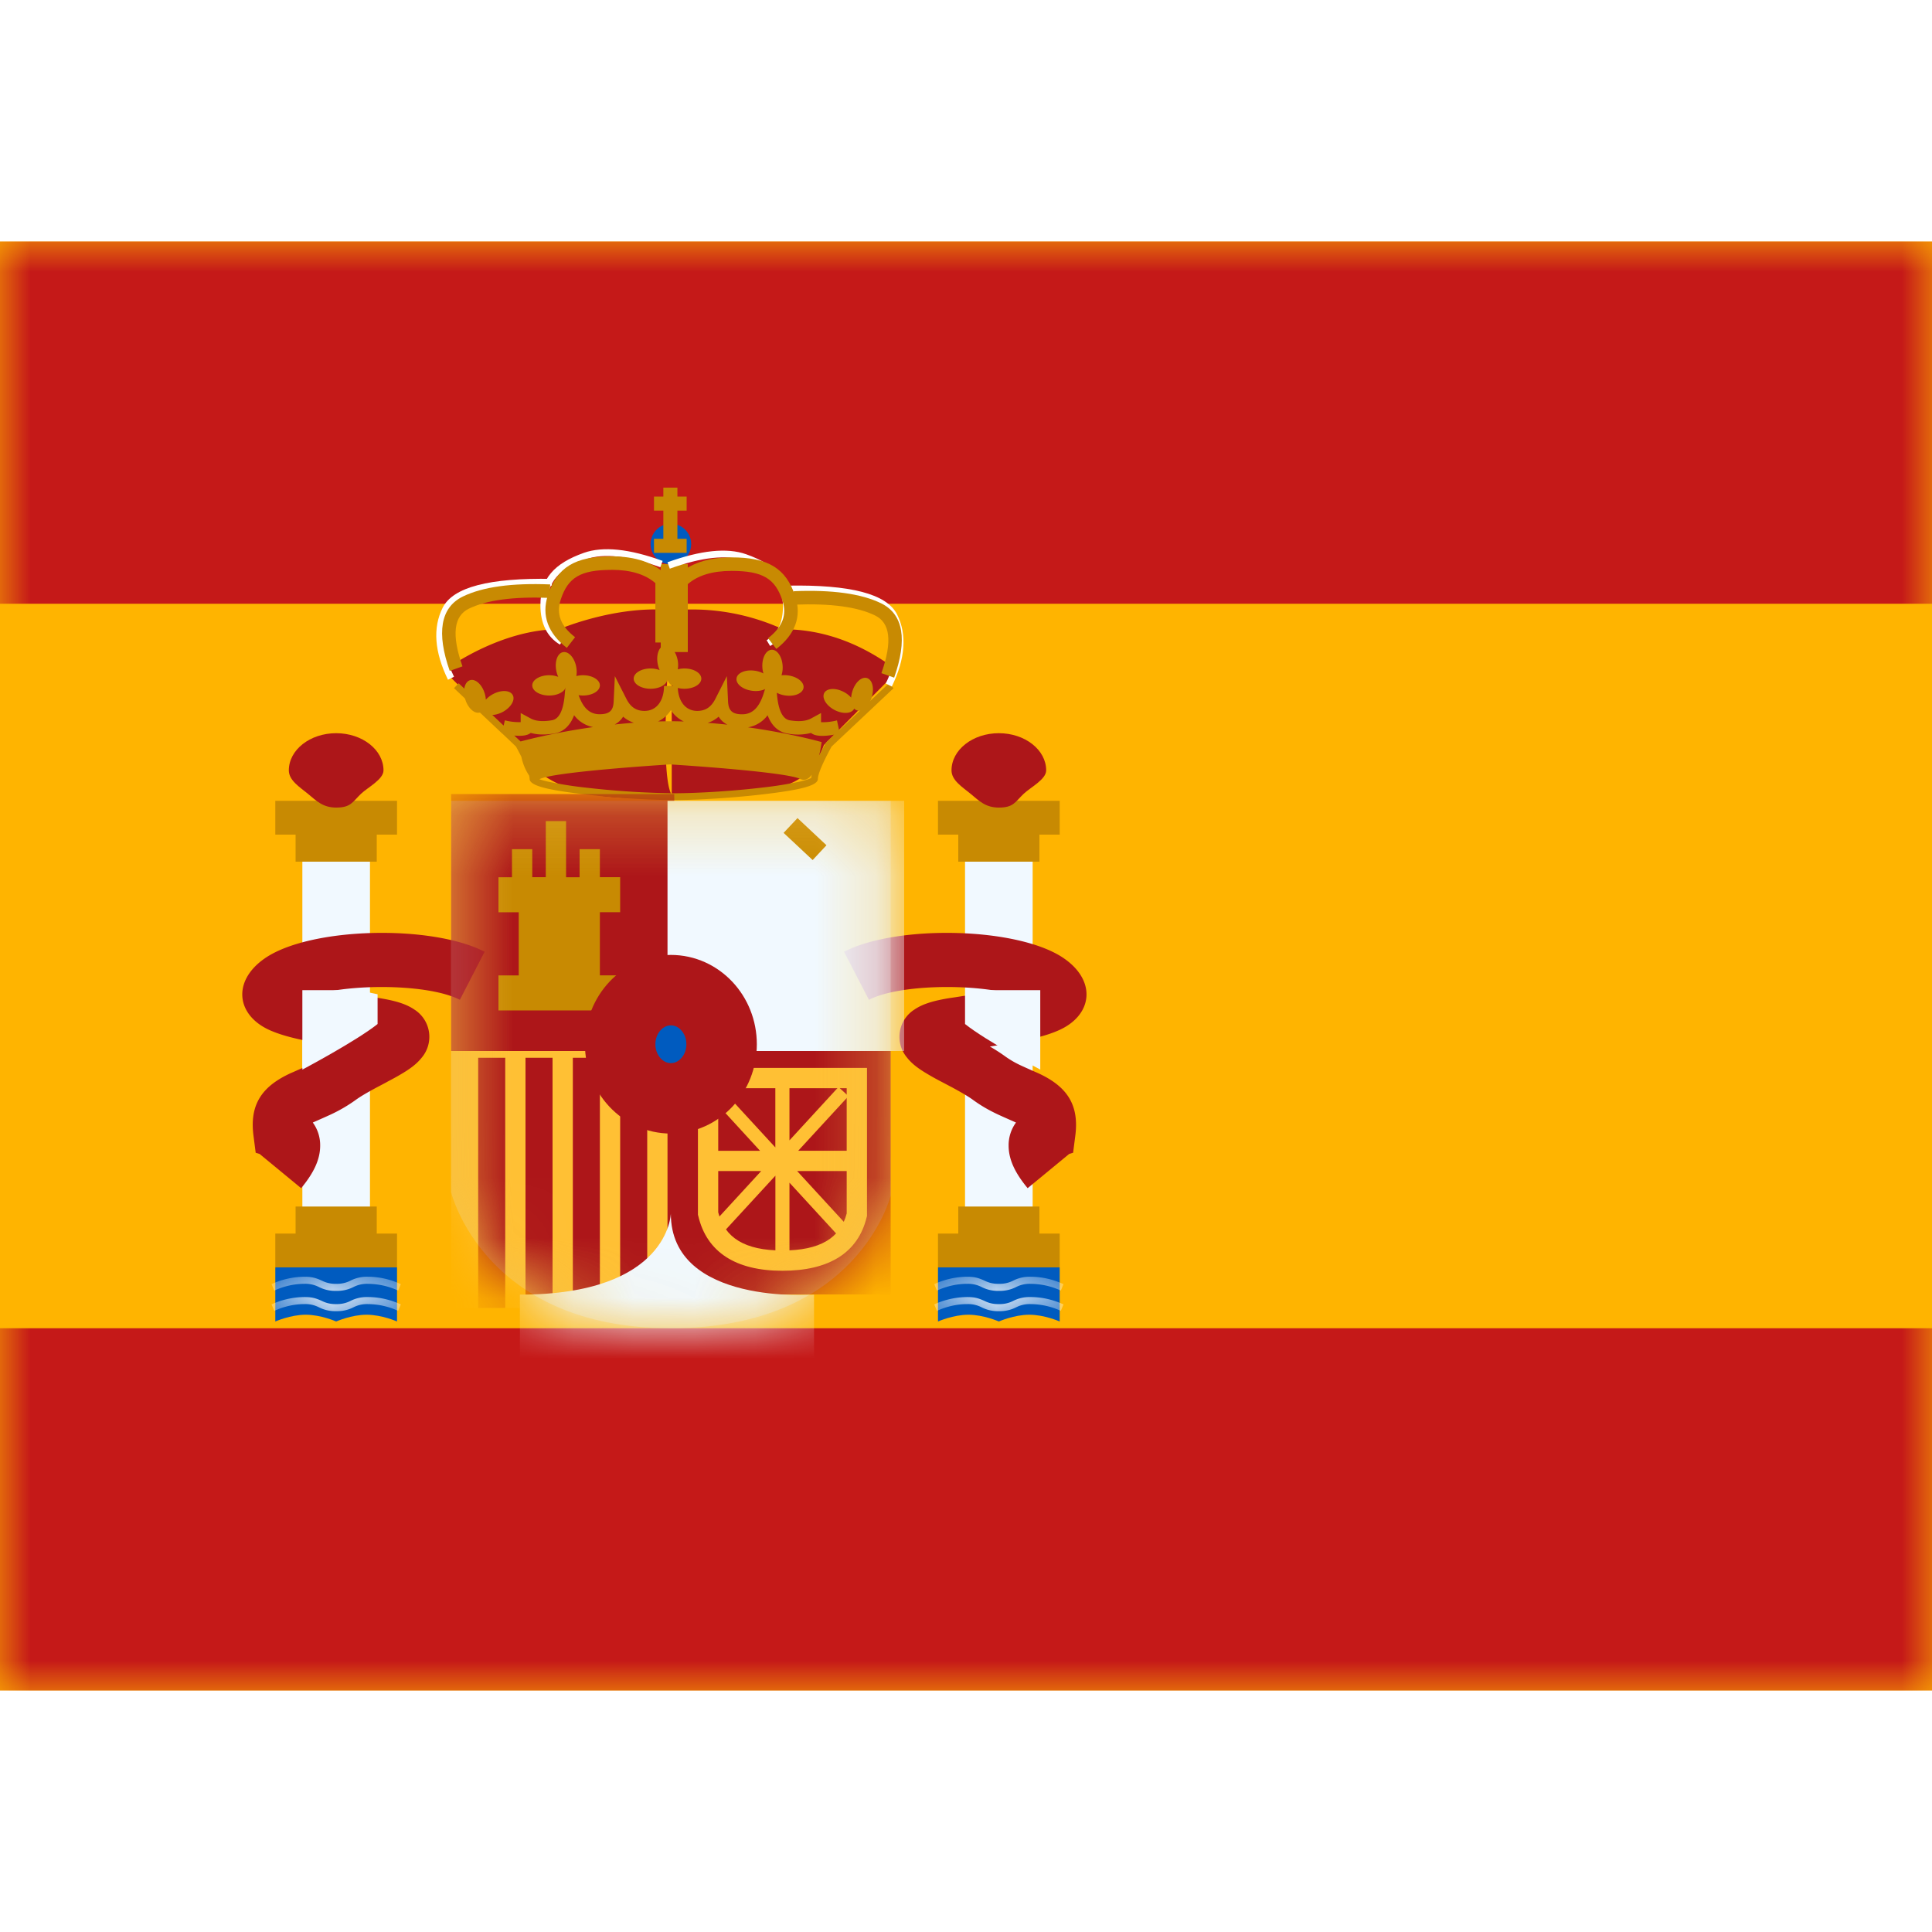
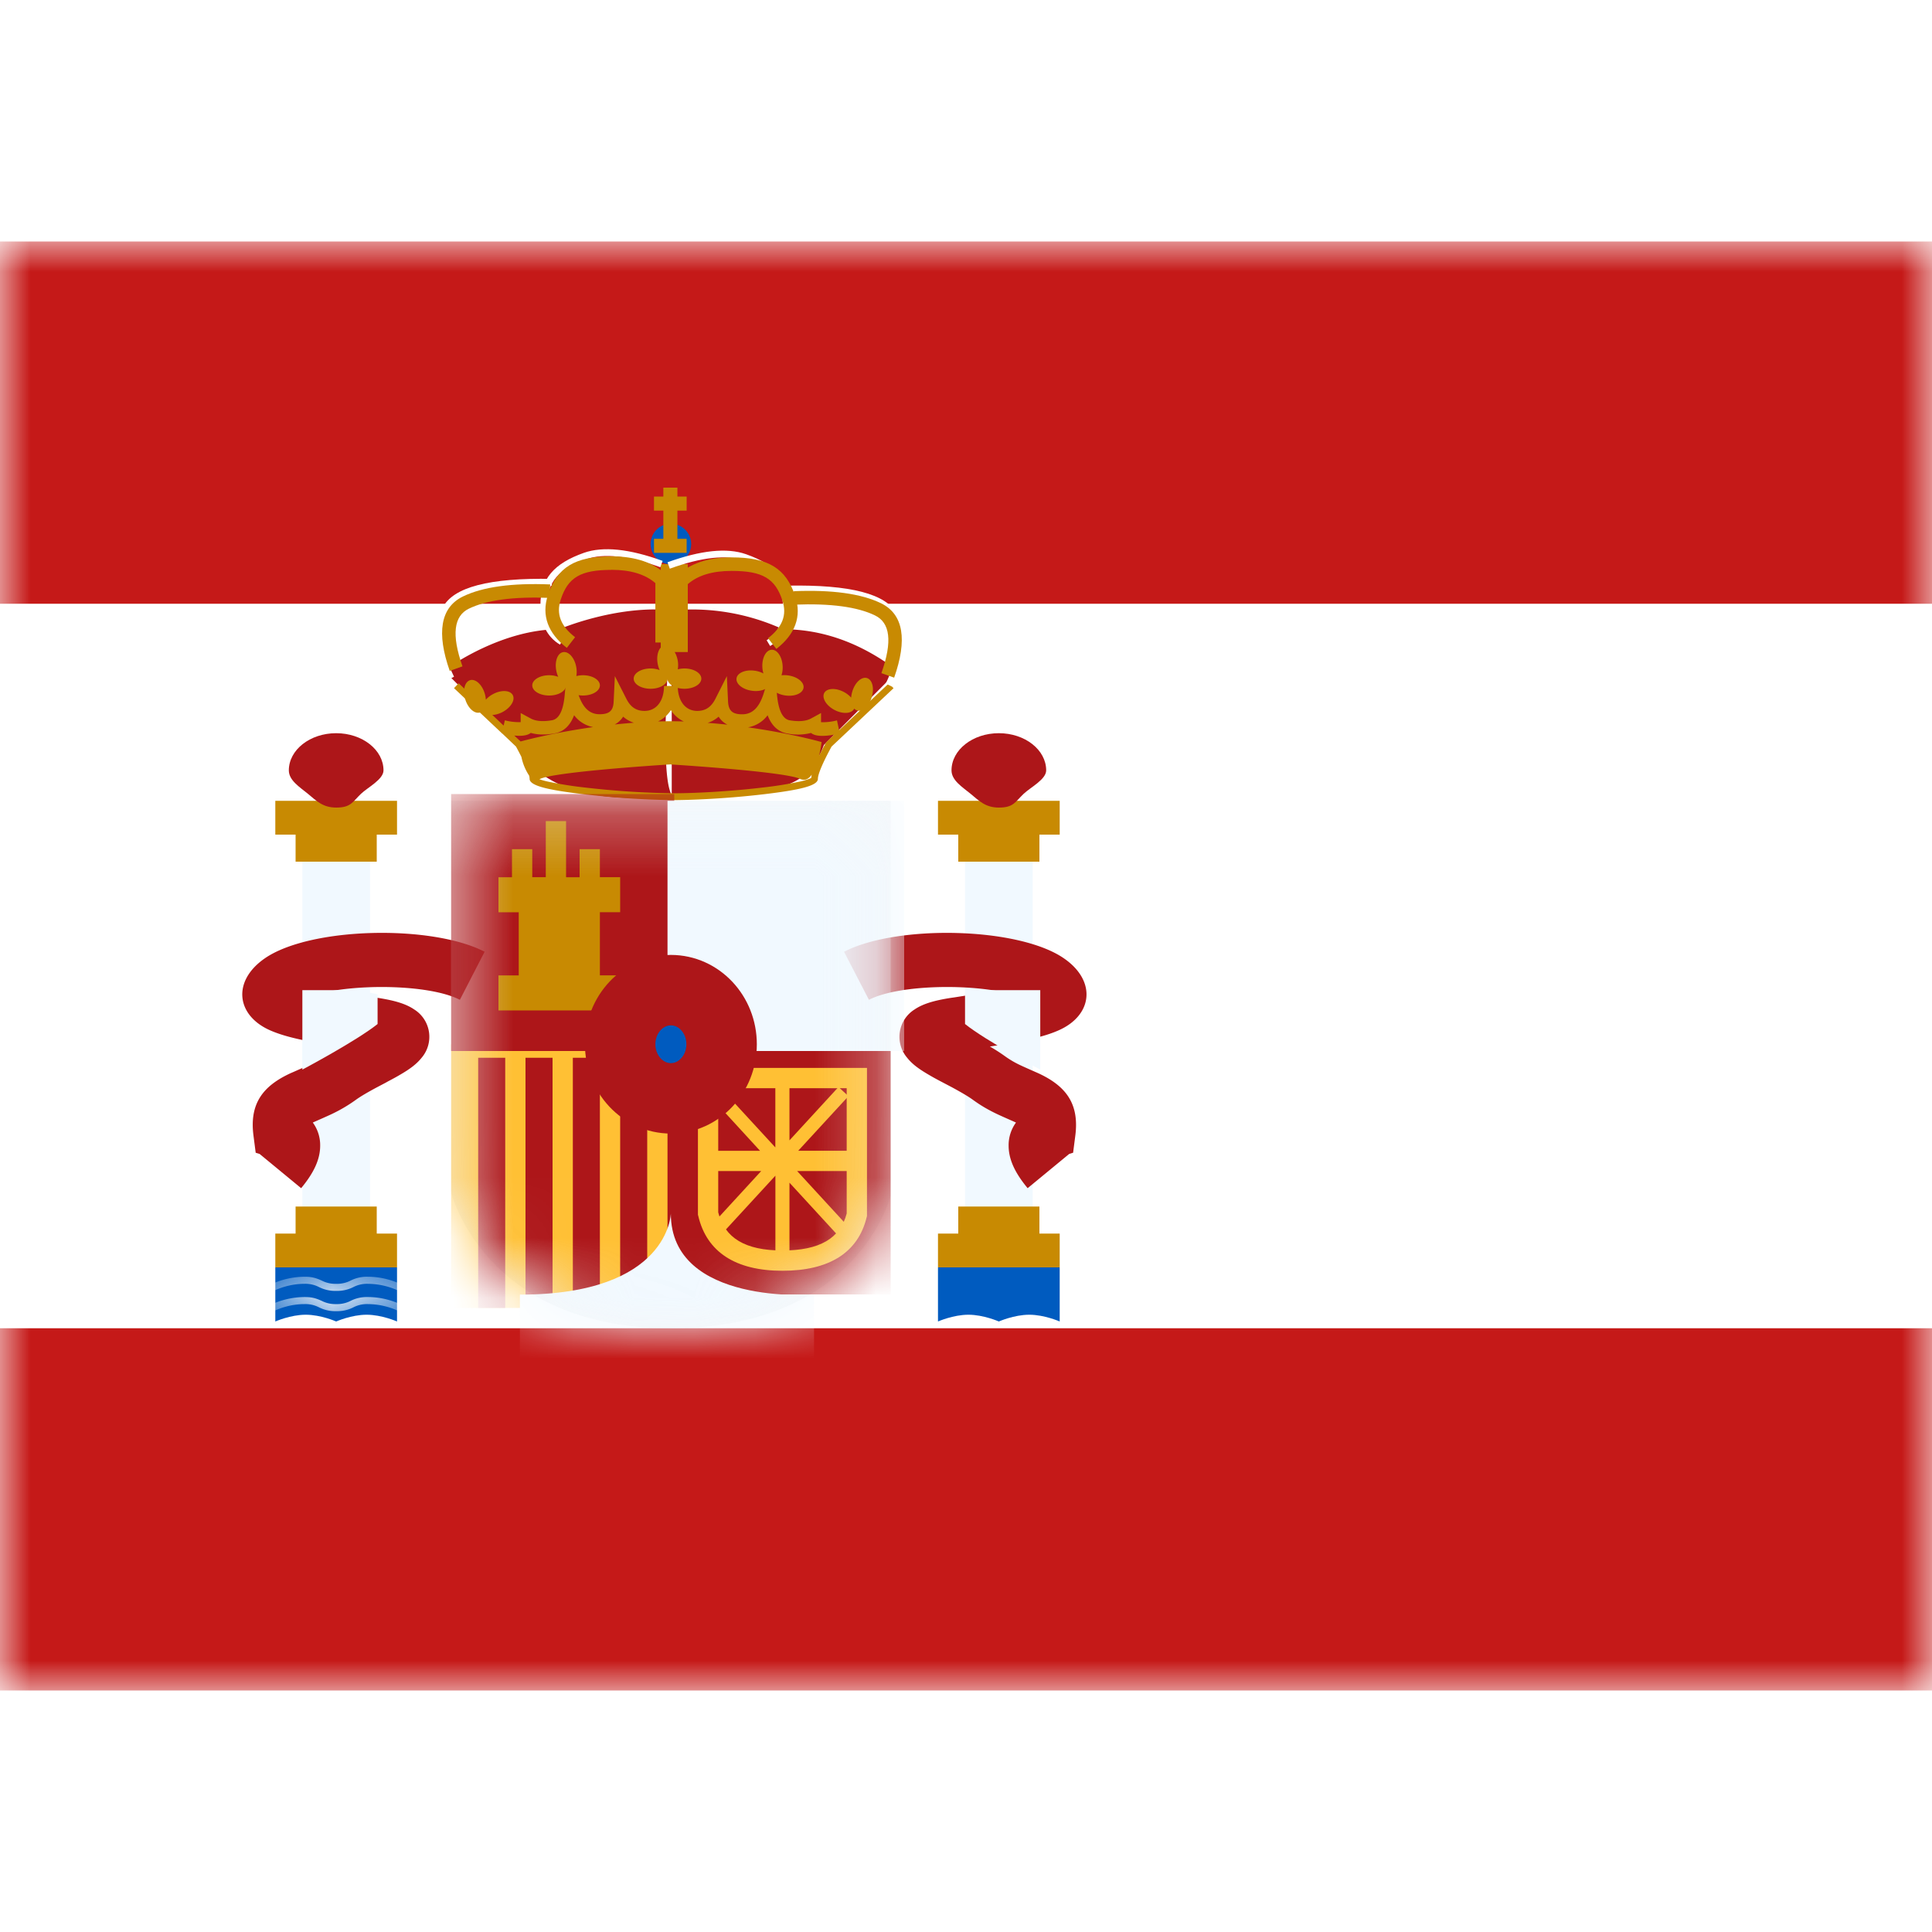
<svg xmlns="http://www.w3.org/2000/svg" width="800" height="800" viewBox="0 0 32 24">
  <g fill="none">
-     <path fill="#FFB400" fill-rule="evenodd" d="M0 0v24h32V0z" clip-rule="evenodd" />
+     <path fill="#FFB400" fill-rule="evenodd" d="M0 0v24V0z" clip-rule="evenodd" />
    <mask id="flagpackEs0" width="32" height="24" x="0" y="0" maskUnits="userSpaceOnUse" style="mask-type:luminance">
      <path fill="#fff" fill-rule="evenodd" d="M0 0v24h32V0z" clip-rule="evenodd" />
    </mask>
    <g mask="url(#flagpackEs0)">
      <path fill="#C51918" fill-rule="evenodd" d="M0 0v6h32V0zm0 18v6h32v-6z" clip-rule="evenodd" />
      <path fill="#F1F9FF" d="M5.008 10.272h1.12v5.824h-1.12z" />
      <path fill="#C88A02" fill-rule="evenodd" d="M6.576 9.264H4.56v.56h.336v.448H6.24v-.448h.336zm-.336 7.168h.336v.56H4.56v-.56h.336v-.448H6.24z" clip-rule="evenodd" />
      <path fill="#AD1619" fill-rule="evenodd" d="M5.568 9.376c.244 0 .269-.092.412-.229c.112-.106.372-.238.372-.387c0-.34-.351-.616-.784-.616c-.433 0-.784.276-.784.616c0 .166.18.276.315.387c.142.117.247.229.47.229" clip-rule="evenodd" />
      <path fill="#005BBF" fill-rule="evenodd" d="M4.56 16.992h2.016v.896s-.252-.112-.504-.112s-.504.112-.504.112s-.252-.112-.504-.112s-.504.112-.504.112z" clip-rule="evenodd" />
      <mask id="flagpackEs1" width="3" height="2" x="4" y="16" maskUnits="userSpaceOnUse" style="mask-type:luminance">
        <path fill="#fff" fill-rule="evenodd" d="M4.56 16.992h2.016v.896s-.252-.112-.504-.112s-.504.112-.504.112s-.252-.112-.504-.112s-.504.112-.504.112z" clip-rule="evenodd" />
      </mask>
      <g fill="#fff" mask="url(#flagpackEs1)">
        <path d="m4.542 17.712l-.044-.107a1.33 1.33 0 0 1 .546-.122c.118 0 .18.017.284.063a.49.49 0 0 0 .24.054a.49.49 0 0 0 .24-.054a.593.593 0 0 1 .285-.063c.182 0 .364.04.546.122l-.044.107a1.227 1.227 0 0 0-.502-.112a.49.49 0 0 0-.24.054a.593.593 0 0 1-.285.063a.593.593 0 0 1-.284-.063a.49.49 0 0 0-.24-.054c-.167 0-.334.037-.502.112m0-.336l-.044-.107a1.33 1.33 0 0 1 .546-.122c.118 0 .18.017.284.063a.49.49 0 0 0 .24.054a.49.49 0 0 0 .24-.054a.593.593 0 0 1 .285-.063c.182 0 .364.04.546.122l-.044.107a1.227 1.227 0 0 0-.502-.112a.49.49 0 0 0-.24.054a.593.593 0 0 1-.285.063a.593.593 0 0 1-.284-.063a.49.49 0 0 0-.24-.054c-.167 0-.334.037-.502.112" />
      </g>
      <path fill="#F1F9FF" d="M15.984 10.272h1.12v5.824h-1.12z" />
      <path fill="#C88A02" fill-rule="evenodd" d="M17.552 9.264h-2.016v.56h.336v.448h1.344v-.448h.336zm-.336 7.168h.336v.56h-2.016v-.56h.336v-.448h1.344z" clip-rule="evenodd" />
      <path fill="#AD1619" fill-rule="evenodd" d="M16.544 9.376c.244 0 .268-.092.412-.229c.112-.106.372-.238.372-.387c0-.34-.351-.616-.784-.616c-.433 0-.784.276-.784.616c0 .166.18.276.315.387c.142.117.247.229.469.229" clip-rule="evenodd" />
      <path fill="#005BBF" fill-rule="evenodd" d="M15.536 16.992h2.016v.896s-.252-.112-.504-.112s-.504.112-.504.112s-.252-.112-.504-.112s-.504.112-.504.112z" clip-rule="evenodd" />
      <mask id="flagpackEs2" width="3" height="2" x="15" y="16" maskUnits="userSpaceOnUse" style="mask-type:luminance">
-         <path fill="#fff" fill-rule="evenodd" d="M15.536 16.992h2.016v.896s-.252-.112-.504-.112s-.504.112-.504.112s-.252-.112-.504-.112s-.504.112-.504.112z" clip-rule="evenodd" />
-       </mask>
+         </mask>
      <g fill="#fff" mask="url(#flagpackEs2)">
        <path d="m15.518 17.712l-.044-.107a1.33 1.33 0 0 1 .546-.122c.118 0 .18.017.284.063a.49.49 0 0 0 .24.054a.49.49 0 0 0 .24-.054a.593.593 0 0 1 .285-.063c.182 0 .364.04.546.122l-.044.107a1.227 1.227 0 0 0-.502-.112a.49.49 0 0 0-.24.054a.593.593 0 0 1-.285.063a.593.593 0 0 1-.284-.063a.49.49 0 0 0-.24-.054c-.167 0-.334.037-.502.112m0-.336l-.044-.107a1.33 1.33 0 0 1 .546-.122c.118 0 .18.017.284.063a.49.49 0 0 0 .24.054a.49.49 0 0 0 .24-.054a.593.593 0 0 1 .285-.063c.182 0 .364.04.546.122l-.044.107a1.227 1.227 0 0 0-.502-.112a.49.49 0 0 0-.24.054a.593.593 0 0 1-.285.063a.593.593 0 0 1-.284-.063a.49.49 0 0 0-.24-.054c-.167 0-.334.037-.502.112" />
      </g>
      <path fill="#AD1619" fill-rule="evenodd" d="M4.988 15.68c.202-.245.315-.468.315-.704a.632.632 0 0 0-.122-.383l.013-.006c-.001 0 .221-.097.299-.134a2.56 2.56 0 0 0 .395-.232c.079-.058.185-.12.346-.207l.152-.08l.041-.023c.078-.041.137-.073.191-.105c.17-.098.281-.18.367-.288a.535.535 0 0 0-.124-.798c-.139-.095-.326-.149-.601-.192l-.057-.008a151.658 151.658 0 0 1-.69-.11c.688-.115 1.671-.073 2.104.15l.41-.796c-.88-.455-2.889-.409-3.639.108c-.55.379-.476.952.096 1.198c.24.103.551.172 1.128.264a2.867 2.867 0 0 0-.251.162a1.597 1.597 0 0 1-.255.15l-.25.111l-.033.014c-.466.212-.693.505-.625 1.035l.037.287l.065.02zm-.576-.74l-.002.003zm12.294.036c0 .236.113.46.315.704l.688-.567l.065-.02l.037-.287c.067-.53-.159-.823-.625-1.035l-.032-.014c-.064-.028-.204-.09-.25-.112a1.596 1.596 0 0 1-.256-.149a2.868 2.868 0 0 0-.252-.162c.577-.092.89-.16 1.128-.264c.573-.246.647-.82.096-1.198c-.75-.517-2.758-.563-3.64-.108l.412.796c.433-.223 1.416-.265 2.104-.15a138.39 138.39 0 0 1-.69.11l-.057.008c-.275.043-.463.098-.601.192a.535.535 0 0 0-.124.798c.086.109.198.19.367.288c.054.032.112.064.19.105l.042.022l.152.08c.161.088.267.15.346.208c.124.09.25.163.395.232c.078.037.3.134.299.134l.013.006a.633.633 0 0 0-.122.383" clip-rule="evenodd" />
      <path fill="#F1F9FF" d="m5.923 12.4l.331.068v.493c-.352.281-1.246.755-1.246.755V12.4zm10.392 0l-.331.068v.493c.352.281 1.246.755 1.246.755V12.4z" />
      <path fill="#AD1619" fill-rule="evenodd" d="M14.776 7.206v-.164c-.576-.413-1.18-.62-1.81-.62a3.613 3.613 0 0 0-1.835-.312v-.003c-.93-.09-1.869.315-1.869.315c-.946 0-1.81.62-1.81.62v.164l1.13 1.134s.318 1.092 2.545.836v.003s1.474-.04 1.577-.075c.042-.014.084-.026.128-.039c.289-.084.618-.18.814-.725zm-3.65-1.045c-.032.377-.215 2.654 0 3.007z" clip-rule="evenodd" />
      <path fill="#C88A02" fill-rule="evenodd" d="M8.314 8.15v-.004l-.794-.748l.077-.081l.745.701l.02-.087a.95.95 0 0 0 .262.03V7.81l.166.09c.081.044.198.056.35.03c.114-.018.19-.149.214-.427l.05-.563l.169.54c.076.243.192.35.358.35c.161 0 .226-.058.233-.208l.02-.423l.192.378c.069.136.164.198.3.198c.193 0 .322-.161.322-.414h.228c0 .253.129.414.322.414c.136 0 .23-.062.3-.198l.191-.378l.02.423c.008.15.073.209.234.209c.166 0 .282-.108.358-.352l.168-.54l.05.564c.025.278.101.41.214.428c.153.025.27.013.351-.031l.165-.09v.152a.95.95 0 0 0 .264-.03l.035.163l.825-.777l.077.081l-1.027.967c-.15.276-.226.458-.226.534c0 .115-.3.184-.886.254c-.46.055-1.001.092-1.445.098h-.112a14.438 14.438 0 0 1-1.445-.098c-.586-.07-.887-.139-.887-.254a.236.236 0 0 0-.008-.054a.881.881 0 0 1-.128-.31a5.667 5.667 0 0 0-.089-.17L8.32 8.15zm5.505.018c-.183.032-.316.029-.386-.028a.879.879 0 0 1-.386.01c-.157-.025-.267-.13-.333-.303a.513.513 0 0 1-.325.2c.717.1 1.219.244 1.219.244s-.012.106-.042.23c.031-.065.07-.137.113-.217l.01-.014zm-1.768-.164a.359.359 0 0 1-.148-.134a.5.5 0 0 1-.182.103c.113.008.223.019.33.03m-.725-.053a.513.513 0 0 1-.214-.188a.513.513 0 0 1-.212.187l.154-.003h.09c.061 0 .122.002.182.004m-2.704.33l-.104-.097c.125.012.218 0 .273-.044c.11.032.239.035.386.01c.157-.025.267-.13.332-.303a.514.514 0 0 0 .314.197c-.618.087-1.079.205-1.2.238m1.876-.31a9.62 9.62 0 0 0-.318.029a.36.36 0 0 0 .14-.13c.053.046.112.08.178.101m2.755.93c.079.037.141 0 .191-.07a.364.364 0 0 0-.008.053a.198.198 0 0 1-.03.015a1.083 1.083 0 0 1-.166.048a6.13 6.13 0 0 1-.592.095c-.475.057-1.04.095-1.488.097a14.191 14.191 0 0 1-1.488-.097a6.131 6.131 0 0 1-.592-.095a1.26 1.26 0 0 1-.147-.04a.179.179 0 0 0 .012-.006c.245-.114 1.863-.222 2.154-.24c.291.018 1.91.126 2.154.24m.308-.02v.001z" clip-rule="evenodd" />
      <path fill="#005BBF" fill-rule="evenodd" d="M11.112 5.347a.336.336 0 1 0 0-.672a.336.336 0 0 0 0 .672" clip-rule="evenodd" />
      <path fill="#C88A02" fill-rule="evenodd" d="M10.894 6.997a.44.44 0 0 0 .032.102a.425.425 0 0 0-.15-.027c-.155 0-.28.076-.28.168c0 .093.125.168.28.168c.155 0 .28-.075.28-.168c0 .093.126.168.28.168c.155 0 .28-.075.28-.168c0-.092-.125-.168-.28-.168a.445.445 0 0 0-.11.014a.424.424 0 0 0-.002-.153c-.03-.152-.128-.26-.219-.243c-.09.018-.14.155-.111.307m.162.243v-.005zm-1.81-.03a.446.446 0 0 1-.032-.101c-.03-.152.02-.29.111-.307c.091-.018.19.09.219.243c.01.054.01.107.002.153a.445.445 0 0 1 .11-.014c.155 0 .28.076.28.168c0 .093-.125.168-.28.168c-.155 0-.28-.075-.28-.168v-.005v.005c0 .093-.125.168-.28.168c-.155 0-.28-.075-.28-.168c0-.092.125-.168.28-.168c.055 0 .107.01.15.027m3.508.103c-.013.092-.147.149-.3.127c-.154-.021-.267-.113-.255-.205c.013-.092.148-.149.301-.127a.424.424 0 0 1 .145.046a.44.44 0 0 1-.018-.105c-.008-.154.06-.283.153-.288c.093-.005.175.116.183.27a.425.425 0 0 1-.019.153a.445.445 0 0 1 .11.002c.154.021.268.113.255.205c-.013.092-.148.149-.301.127c-.153-.021-.267-.113-.254-.205m0 0v-.005zm1.066.444c.137.073.283.065.326-.017l.003-.004a.11.11 0 0 0 .047.03c.09.027.198-.07.243-.219c.045-.148.01-.29-.079-.317c-.089-.027-.197.071-.242.219a.447.447 0 0 0-.02.105a.424.424 0 0 0-.12-.093c-.136-.073-.282-.065-.326.016c-.043.082.032.208.168.28m-5.495.035c-.137.072-.283.065-.326-.017a.103.103 0 0 1-.002-.005a.11.11 0 0 1-.048.03c-.089.027-.197-.07-.243-.218c-.045-.148-.01-.29.08-.317c.088-.027.197.07.242.218a.446.446 0 0 1 .019.105a.424.424 0 0 1 .12-.093c.137-.073.283-.065.326.017c.044.082-.032.207-.168.28m2.662-3.716h.233v.147h.153v.233h-.153v.467h.153v.233h-.541v-.233h.155v-.467h-.155v-.233h.155z" clip-rule="evenodd" />
      <path fill="#C88A02" d="M10.944 5.344h.448V6.8h-.448z" />
      <path fill="#fff" d="M9.14 5.588V5.7c-.993-.018-1.563.127-1.708.416c-.15.299-.121.662.088 1.093l-.1.05c-.224-.461-.255-.86-.088-1.193c.172-.343.775-.496 1.81-.478" />
      <path fill="#fff" d="m9.333 6.581l-.058.096c-.216-.129-.324-.35-.324-.653c0-.437.225-.692.722-.868c.318-.111.751-.066 1.302.134l-.038.105c-.529-.191-.938-.235-1.227-.133c-.456.16-.647.378-.647.762c0 .266.09.45.27.557" />
      <path fill="#C88A02" d="m7.66 7.037l-.211.075c-.22-.625-.157-1.049.218-1.232c.33-.16.811-.226 1.446-.2l-.01.223c-.6-.024-1.047.037-1.338.179c-.246.12-.291.425-.105.955" />
      <path fill="#C88A02" d="M10.13 5.439c-.513 0-.723.124-.843.493c-.077.234-.003.435.238.622l-.137.177c-.312-.242-.422-.539-.314-.869c.153-.47.453-.647 1.055-.647c.395 0 .702.103.916.314l.034.033v1.08h-.224v-.984c-.167-.145-.408-.22-.726-.22" />
      <path fill="#fff" d="m13.05 5.7l.001.112c.993-.018 1.563.127 1.707.416c.15.299.122.662-.087 1.093l.1.05c.224-.461.254-.86.088-1.193c-.172-.343-.775-.496-1.81-.478" />
      <path fill="#fff" d="m12.698 6.604l.058.096c.216-.129.324-.35.324-.653c0-.436-.225-.692-.722-.867c-.317-.112-.75-.066-1.302.133l.038.106c.53-.192.939-.235 1.227-.134c.456.16.647.379.647.762c0 .267-.09.45-.27.557" />
      <path fill="#C88A02" d="m14.6 7.15l.21.074c.22-.625.157-1.049-.217-1.232c-.33-.16-.812-.226-1.446-.2l.009.223c.6-.024 1.048.037 1.338.179c.247.12.292.425.105.955" />
      <path fill="#C88A02" d="M12.117 5.456c.513 0 .723.125.843.493c.077.235.002.435-.239.622l.138.177c.312-.242.422-.539.314-.868c-.153-.47-.454-.648-1.056-.648c-.394 0-.702.104-.916.315l-.033.033v1.08h.224v-.985c.167-.145.407-.219.725-.219" />
      <path fill="#E1E5E8" fill-rule="evenodd" d="M7.472 9.264h7.28v6.54S14.212 18 11.112 18s-3.64-2.253-3.64-2.253z" clip-rule="evenodd" opacity=".3" />
      <mask id="flagpackEs3" width="8" height="9" x="7" y="9" maskUnits="userSpaceOnUse" style="mask-type:luminance">
        <path fill="#fff" fill-rule="evenodd" d="M7.472 9.264h7.28v6.54S14.212 18 11.112 18s-3.64-2.253-3.64-2.253z" clip-rule="evenodd" />
      </mask>
      <g mask="url(#flagpackEs3)">
        <path fill="#FFC034" d="M7.472 13.296h3.696v4.368H7.472z" />
        <path fill="#AD1619" d="M7.92 13.52h.448v4.144H7.92zm1.568 0h.448v4.144h-.448zm-.784 0h.448v4.144h-.448zm1.568 0h.448v4.144h-.448zm-2.8-4.368h3.696v4.256H7.472z" />
        <path fill="#AD1619" d="M11.056 13.184h3.696v4.256h-3.696z" />
        <path fill="#F1F9FF" d="M11.056 9.264h3.92v4.144h-3.92z" />
        <path fill="#C88A02" fill-rule="evenodd" d="M9.04 9.6h.336v.93H9.6v-.465h.336v.464h.336v.58h-.336v1.046h.336v.581H8.256v-.58h.336V11.11h-.336v-.58h.224v-.465h.336v.464h.224z" clip-rule="evenodd" />
-         <path fill="#C88A02" d="m12.979 9.795l.23-.245l.48.45l-.229.245z" />
        <path fill="#FFC034" fill-rule="evenodd" d="M14.36 16.14v-2.452h-2.8v2.432l.005.018c.141.604.624.91 1.395.91c.77 0 1.253-.298 1.395-.888zm-1.4.572c-.619 0-.957-.208-1.064-.632v-2.056h2.128v2.075c-.107.41-.445.613-1.064.613" clip-rule="evenodd" />
        <path fill="#FFC034" fill-rule="evenodd" d="M13.076 13.893h-.234v1.112l-.92-1l-.164.15l.831.906h-.753v.335h.772l-.85.925l.165.152l.92-1v1.299h.233v-1.183l.812.884l.165-.152l-.85-.925h.949v-.336h-.931l.832-.904l-.165-.152l-.812.884z" clip-rule="evenodd" />
        <path fill="#F1F9FF" fill-rule="evenodd" d="M13.483 17.443s-2.372.186-2.372-1.344c0 0-.023 1.344-2.5 1.344v1.207h4.872z" clip-rule="evenodd" />
        <path fill="#005BBF" fill-rule="evenodd" stroke="#AD1619" stroke-width="1.167" d="M11.112 14.192c.464 0 .84-.401.84-.896s-.376-.896-.84-.896c-.464 0-.84.401-.84.896s.376.896.84.896Z" clip-rule="evenodd" />
      </g>
    </g>
  </g>
</svg>